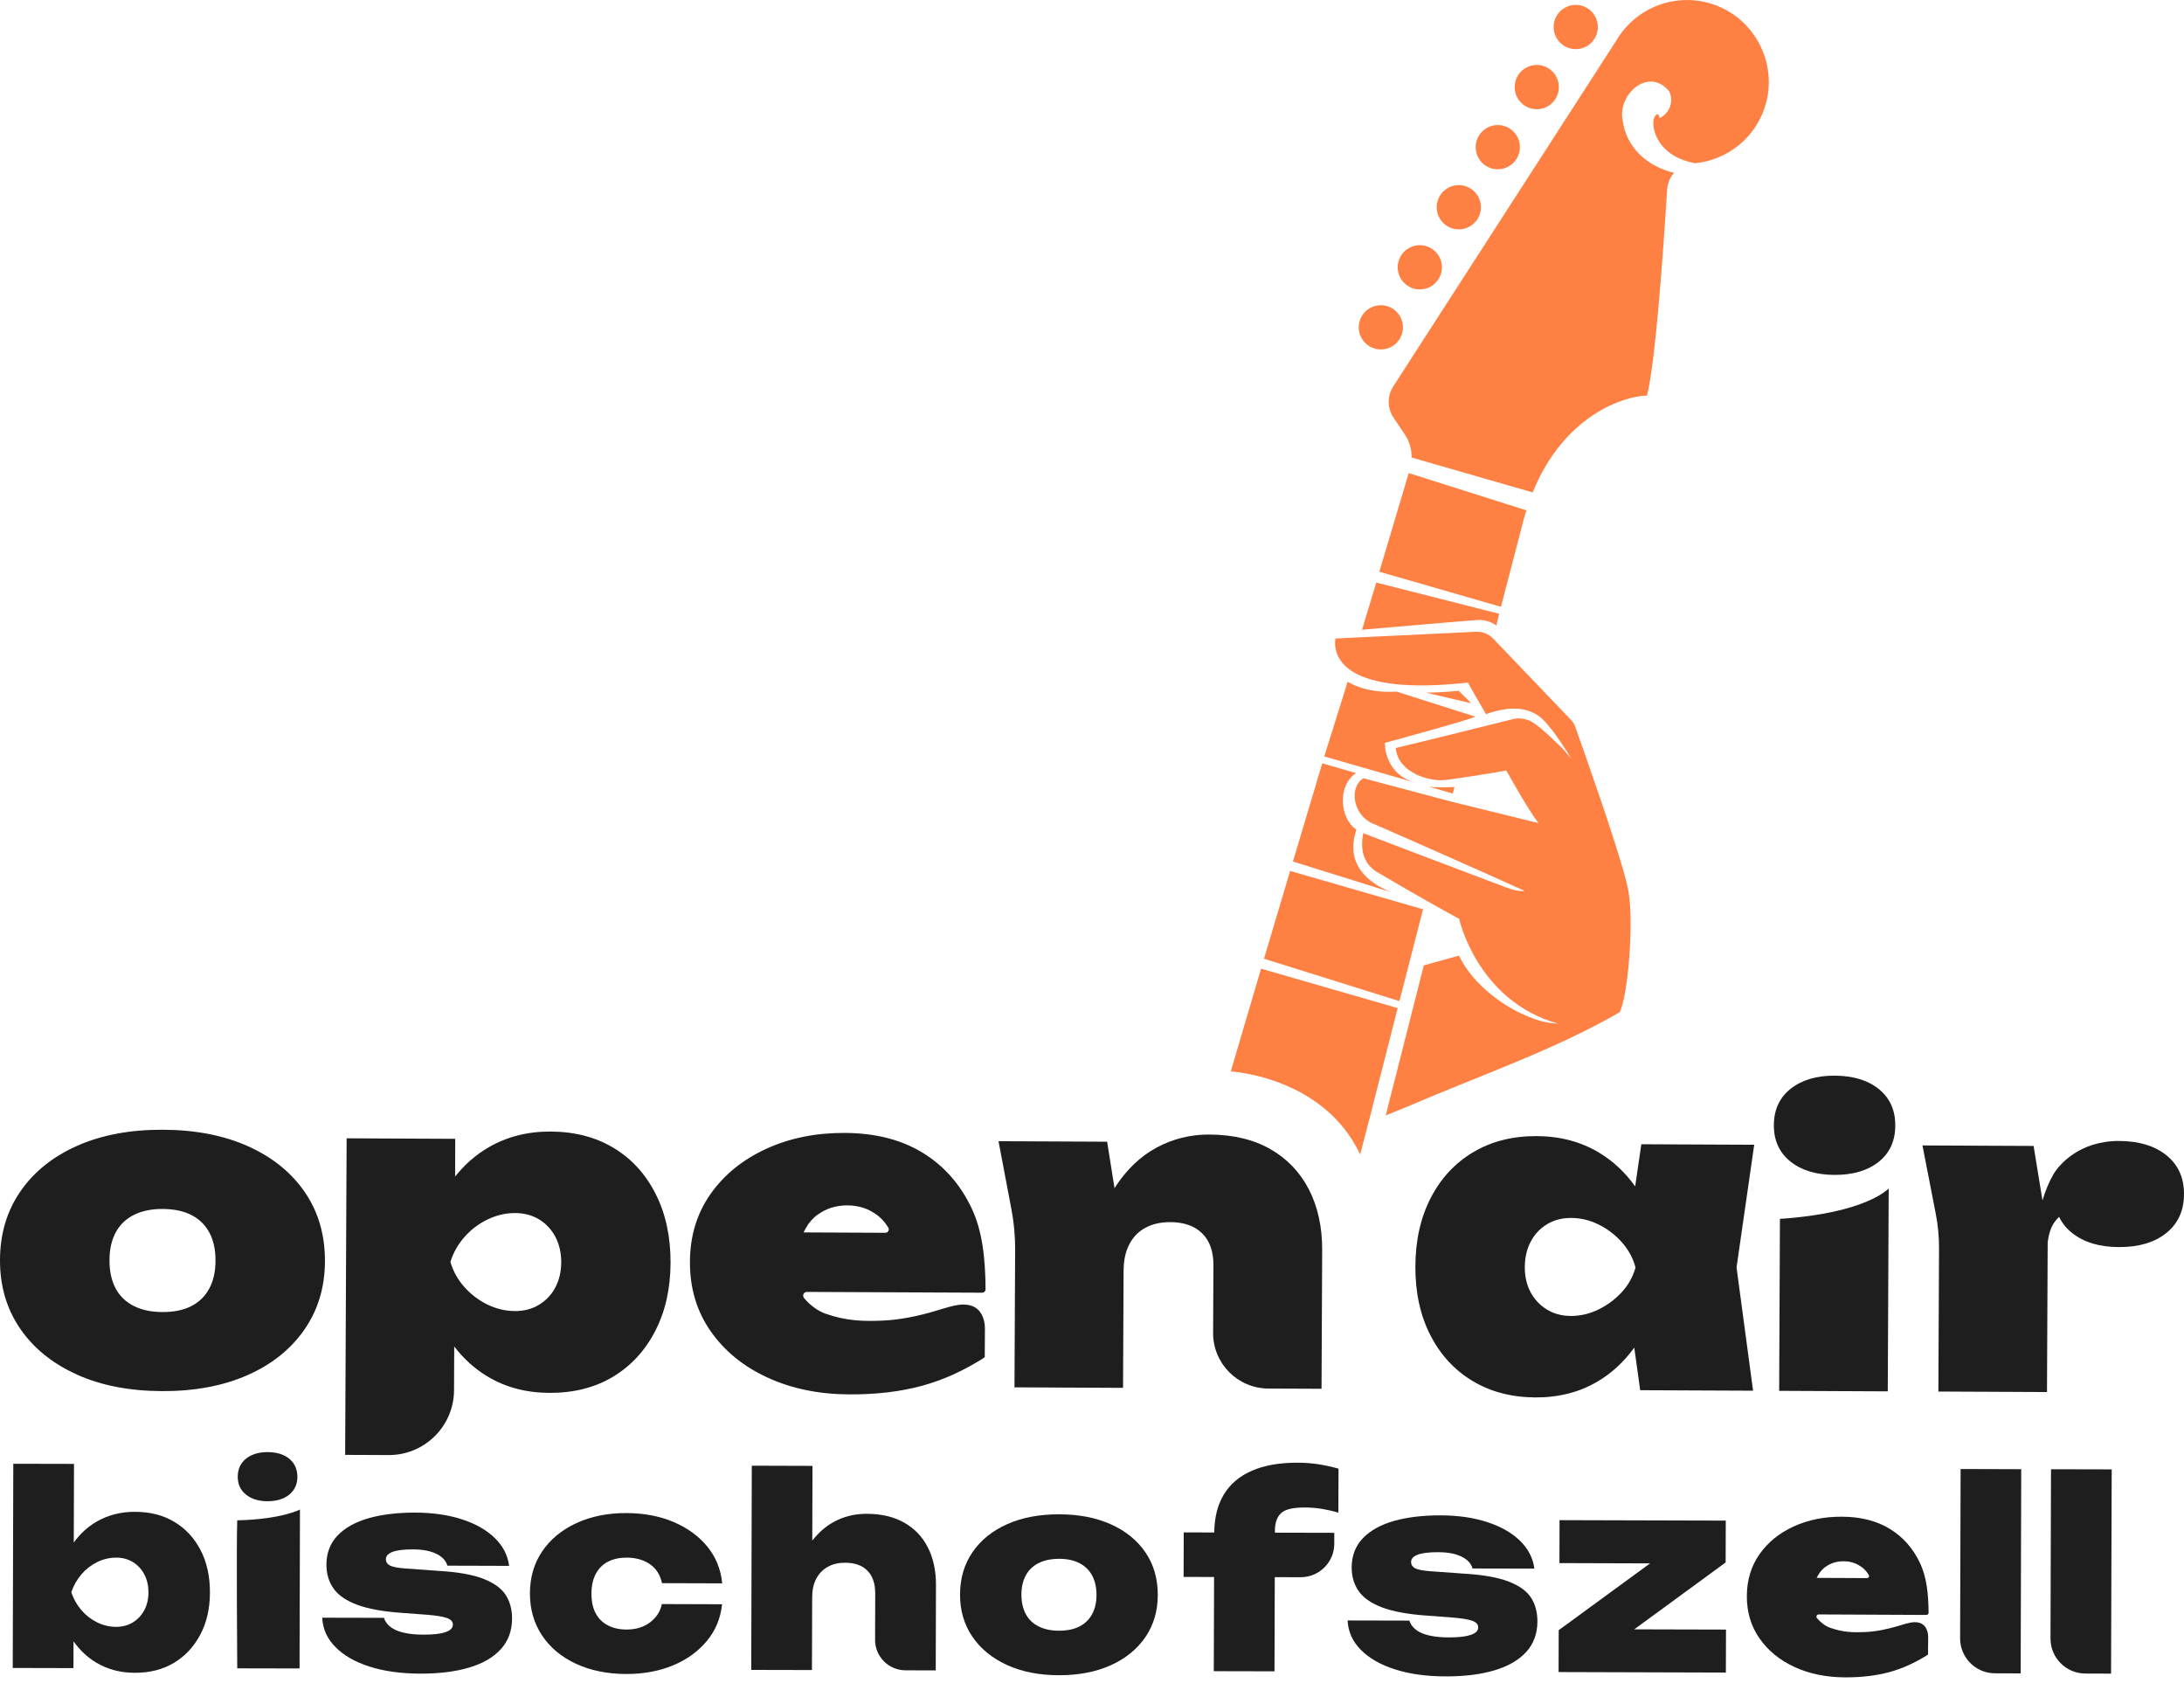
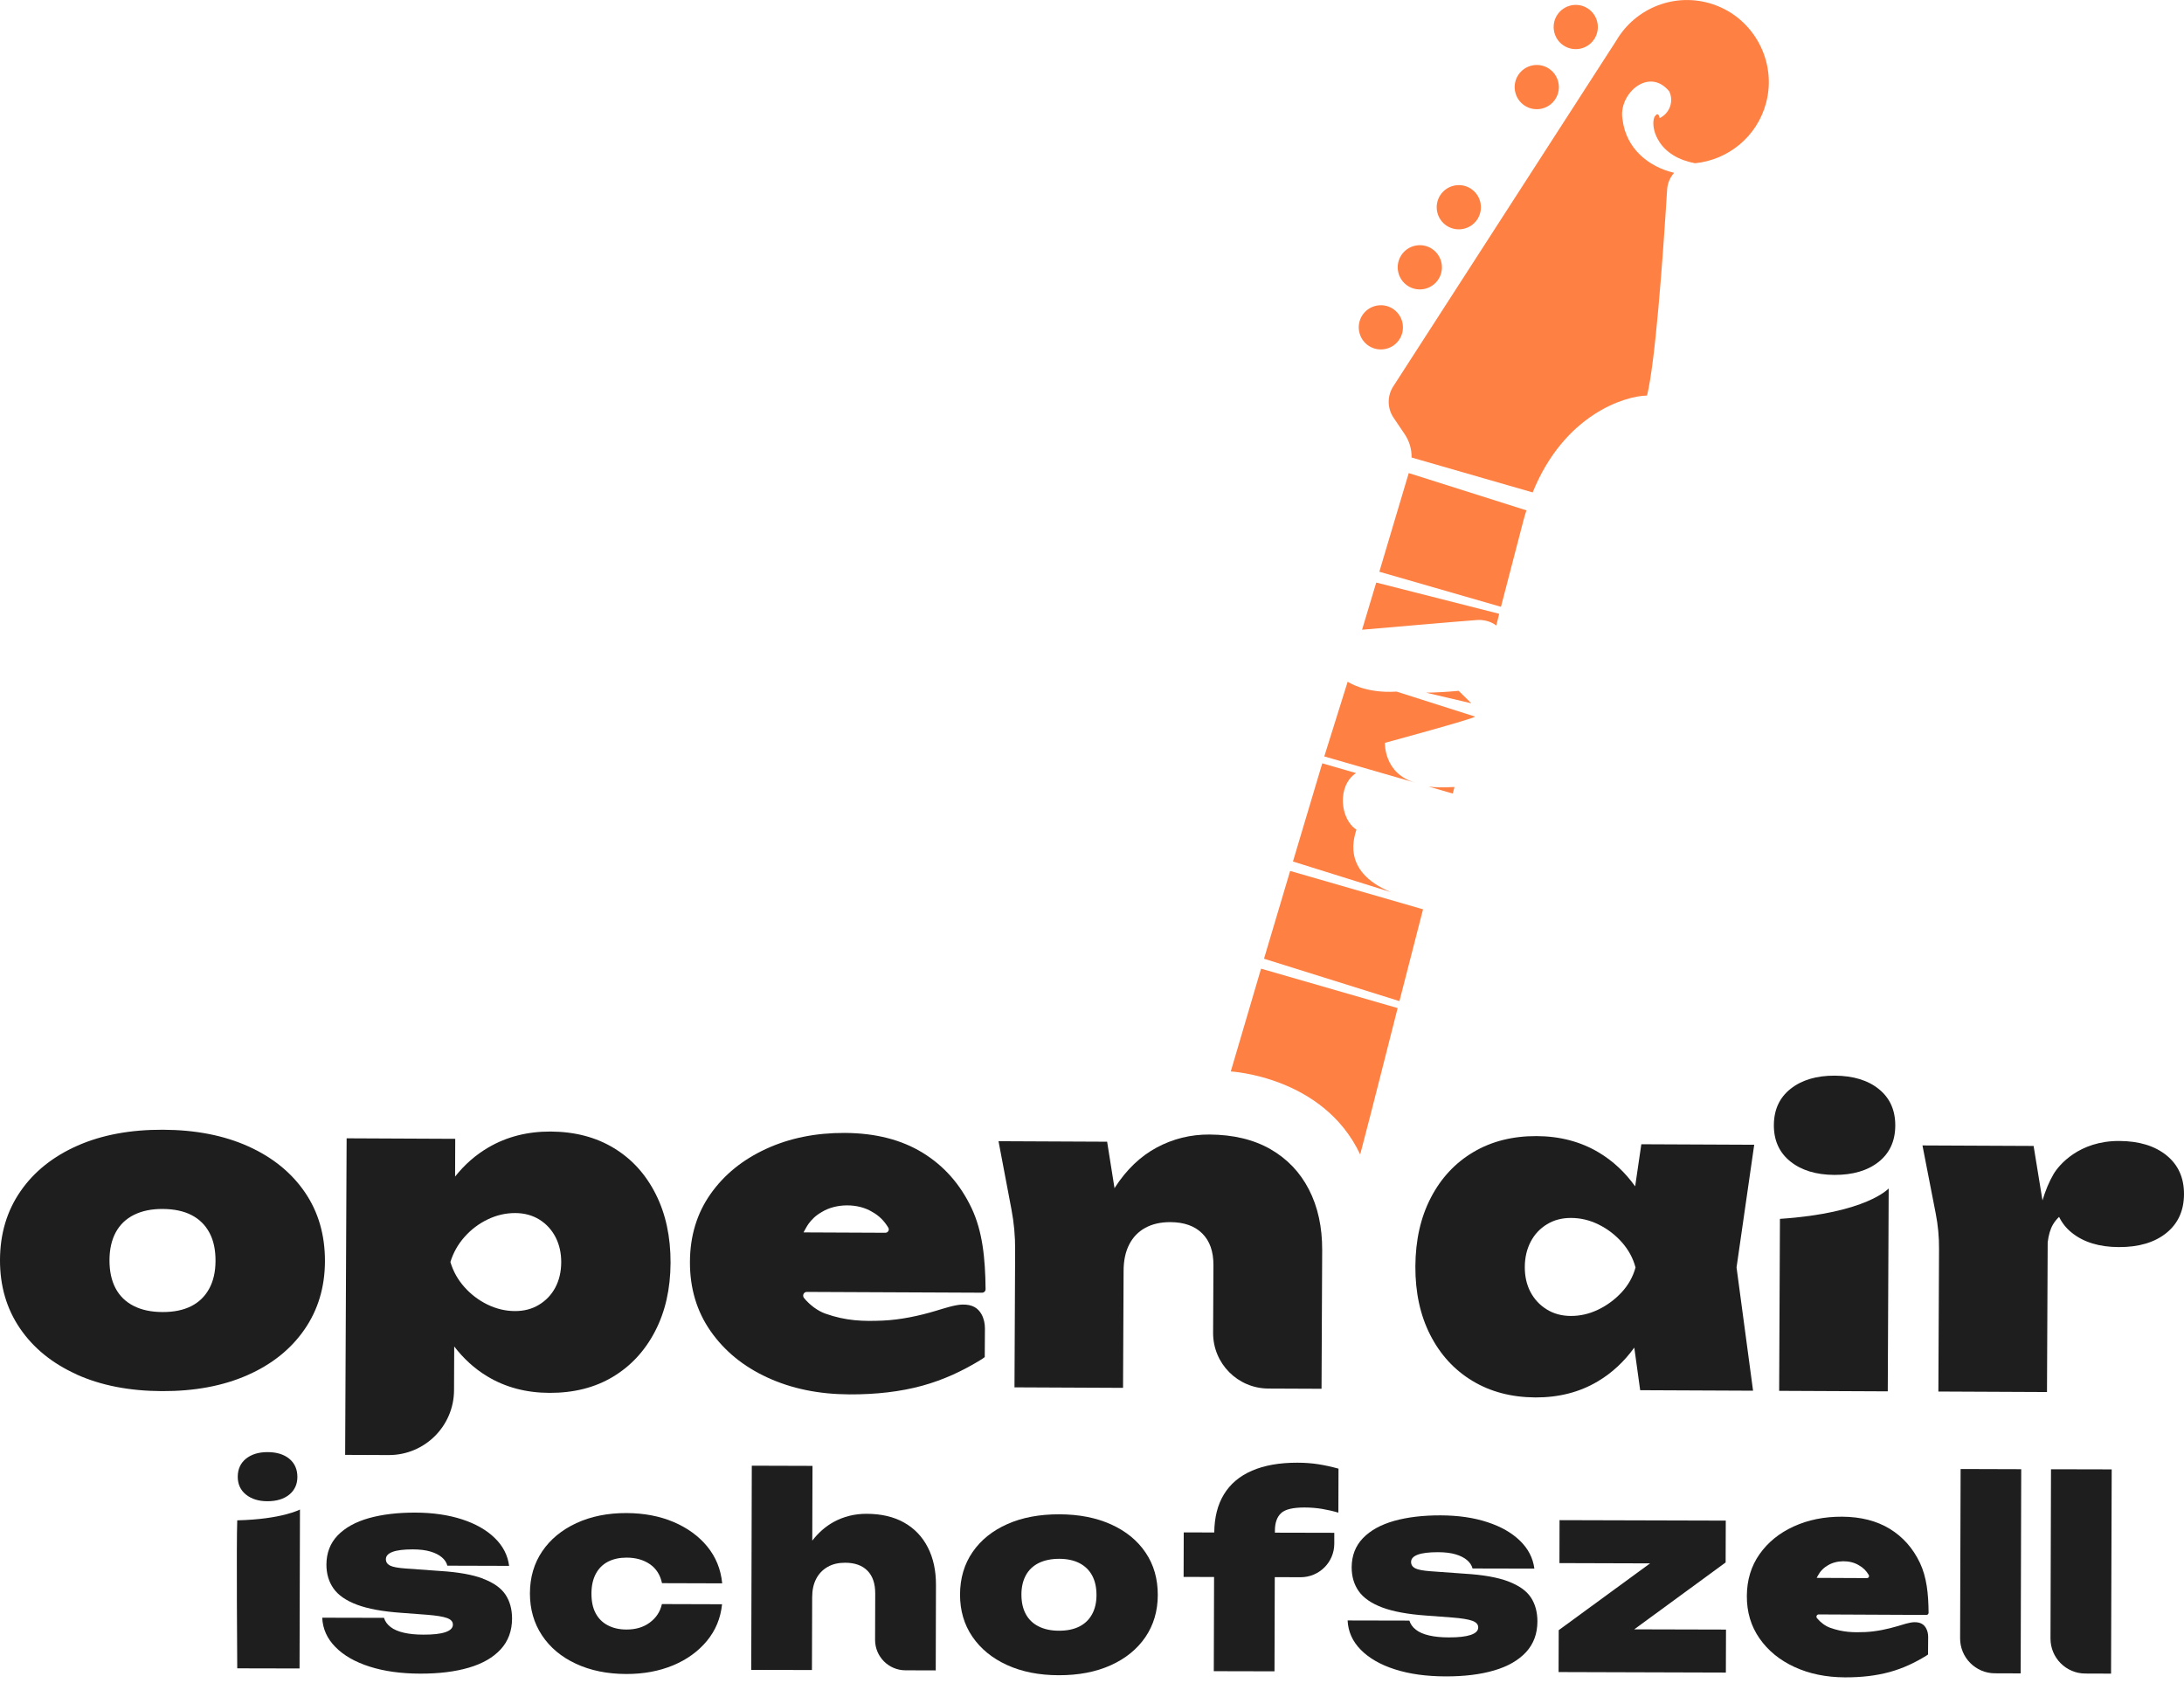
<svg xmlns="http://www.w3.org/2000/svg" version="1.1" id="Ebene_1" x="0px" y="0px" viewBox="0 0 474.57 367.13" style="enable-background:new 0 0 474.57 367.13;" xml:space="preserve">
  <style type="text/css">
	.st0{fill:#1E1E1E;}
	.st1{fill:#FF8043;}
</style>
  <g>
-     <path class="st0" d="M37.87,330.6c-2.42-1.45-5.26-2.18-8.52-2.18c-3.08-0.01-5.84,0.69-8.3,2.1c-1.97,1.13-3.63,2.66-5.02,4.57   l0.05-17.08l-13.19-0.03l-0.12,44.36l13.19,0.03l0.02-5.81c1.37,1.92,3.02,3.49,4.97,4.64c2.44,1.45,5.21,2.18,8.32,2.19   c3.26,0.01,6.11-0.71,8.53-2.16c2.42-1.46,4.33-3.49,5.72-6.12c1.39-2.62,2.09-5.67,2.1-9.13c0.01-3.53-0.67-6.62-2.04-9.25   C42.2,334.09,40.31,332.05,37.87,330.6 M31.35,349.8c-0.6,1.11-1.42,2-2.48,2.64c-1.06,0.65-2.28,0.97-3.66,0.97   c-1.42,0-2.79-0.33-4.13-0.99c-1.32-0.65-2.45-1.54-3.41-2.66c-0.96-1.12-1.68-2.41-2.18-3.87c0.5-1.46,1.23-2.75,2.2-3.88   c0.96-1.13,2.11-2.02,3.43-2.67c1.33-0.65,2.7-0.97,4.13-0.97c1.42,0,2.6,0.34,3.66,0.99c1.06,0.65,1.88,1.56,2.47,2.69   c0.59,1.14,0.88,2.44,0.88,3.9C32.25,347.4,31.94,348.69,31.35,349.8" />
    <path class="st0" d="M51.55,330.27c-0.2,4.75,0,32.15,0,32.15l13.54,0.03l0.09-34.53C65.18,327.92,61.28,330.04,51.55,330.27" />
    <path class="st0" d="M53.44,324.67c1.19,0.96,2.75,1.45,4.66,1.45c1.99,0,3.56-0.47,4.75-1.43c1.17-0.96,1.77-2.24,1.77-3.86   c0-1.62-0.58-2.96-1.75-3.93c-1.17-0.96-2.75-1.45-4.74-1.45c-1.91,0-3.47,0.47-4.67,1.42c-1.19,0.96-1.79,2.27-1.8,3.92   C51.66,322.42,52.25,323.71,53.44,324.67" />
    <path class="st0" d="M104.98,342.94c-2.3-0.87-5.43-1.43-9.38-1.67l-7.49-0.54c-1.65-0.12-2.78-0.33-3.37-0.64   c-0.6-0.32-0.89-0.77-0.89-1.38c0-0.69,0.48-1.22,1.45-1.59c0.96-0.36,2.42-0.54,4.38-0.54c1.54,0,2.82,0.16,3.86,0.47   c1.04,0.31,1.86,0.73,2.47,1.25c0.62,0.52,1.02,1.12,1.2,1.82l13.42,0.04c-0.3-2.31-1.34-4.33-3.12-6.05   c-1.78-1.74-4.15-3.09-7.1-4.05c-2.96-0.96-6.34-1.46-10.14-1.47c-3.84-0.01-7.21,0.39-10.11,1.2c-2.9,0.82-5.16,2.07-6.79,3.76   c-1.61,1.68-2.43,3.79-2.44,6.33c0,2,0.51,3.73,1.54,5.19c1.03,1.46,2.73,2.64,5.11,3.53c2.38,0.89,5.58,1.48,9.62,1.76l5.58,0.42   c2.04,0.16,3.49,0.4,4.35,0.71c0.86,0.31,1.29,0.79,1.28,1.44c0,0.73-0.55,1.27-1.65,1.64s-2.68,0.54-4.75,0.53   c-1.65,0-3.07-0.14-4.26-0.42c-1.19-0.27-2.15-0.68-2.88-1.24c-0.73-0.56-1.2-1.23-1.43-1.99l-13.42-0.03   c0.11,2.42,1.06,4.55,2.87,6.37c1.8,1.83,4.27,3.25,7.42,4.25c3.15,1.01,6.81,1.52,11,1.53c4.07,0.01,7.59-0.42,10.57-1.3   c2.98-0.87,5.29-2.21,6.92-3.98c1.64-1.79,2.45-4,2.47-6.65c0-2.04-0.47-3.78-1.42-5.22c-0.96-1.45-2.59-2.6-4.89-3.47" />
    <path class="st0" d="M141.19,352.48c-1.38,1.02-3.07,1.52-5.08,1.51c-1.54,0-2.88-0.31-4.03-0.91c-1.16-0.6-2.04-1.48-2.65-2.63   c-0.62-1.16-0.91-2.57-0.91-4.26c0-1.69,0.32-3.12,0.94-4.29c0.62-1.17,1.5-2.05,2.66-2.65c1.15-0.59,2.5-0.88,4.03-0.88   c2,0,3.68,0.48,5.06,1.42c1.38,0.95,2.26,2.33,2.64,4.13l13.08,0.04c-0.3-3.08-1.39-5.74-3.26-8.02c-1.87-2.27-4.32-4.04-7.33-5.32   c-3.01-1.27-6.4-1.91-10.17-1.93c-4.11-0.02-7.74,0.72-10.92,2.18c-3.18,1.48-5.65,3.51-7.42,6.12c-1.78,2.61-2.67,5.66-2.68,9.15   c0,3.41,0.86,6.46,2.62,9.11c1.76,2.66,4.23,4.72,7.39,6.18c3.17,1.47,6.8,2.21,10.91,2.22c3.76,0.01,7.15-0.62,10.17-1.87   c3.02-1.26,5.47-3.03,7.36-5.31c1.89-2.28,2.99-4.94,3.3-7.97l-13.07-0.04C143.46,350.13,142.57,351.46,141.19,352.48" />
    <path class="st0" d="M201.62,336.17c-1.18-2.33-2.9-4.13-5.14-5.4c-2.24-1.27-4.96-1.91-8.15-1.92c-2.62-0.01-5.01,0.59-7.21,1.79   c-1.76,0.97-3.29,2.33-4.62,4.04l0.05-16.24l-13.19-0.04l-0.12,44.36l13.19,0.03l0.05-15.78l0,0c0-1.57,0.29-2.92,0.87-4.03   c0.58-1.11,1.4-1.97,2.49-2.59c1.07-0.62,2.34-0.91,3.8-0.91c2.11,0,3.73,0.59,4.86,1.74c1.13,1.15,1.69,2.81,1.68,4.96   l-0.03,10.05c-0.01,3.64,2.94,6.61,6.59,6.62l6.59,0.02l0.05-18.55C203.39,341.21,202.81,338.49,201.62,336.17" />
    <path class="st0" d="M241.42,331.15c-3.22-1.45-6.96-2.18-11.23-2.19c-4.3-0.01-8.07,0.69-11.29,2.12   c-3.23,1.43-5.76,3.46-7.56,6.08c-1.81,2.62-2.72,5.71-2.73,9.24c0,3.46,0.88,6.5,2.68,9.14c1.8,2.64,4.31,4.69,7.53,6.16   c3.22,1.47,6.96,2.21,11.23,2.22c4.3,0.01,8.07-0.71,11.29-2.16c3.23-1.45,5.74-3.49,7.54-6.11c1.79-2.63,2.69-5.67,2.7-9.13   c0.01-3.53-0.87-6.62-2.65-9.24C247.15,334.64,244.65,332.61,241.42,331.15 M237.3,350.67c-0.64,1.17-1.57,2.07-2.77,2.67   c-1.21,0.61-2.68,0.91-4.41,0.91c-1.73,0-3.21-0.32-4.44-0.94c-1.23-0.62-2.16-1.51-2.79-2.69c-0.63-1.17-0.94-2.58-0.94-4.24   c0-1.62,0.33-3,0.96-4.17c0.64-1.17,1.58-2.06,2.81-2.67c1.23-0.6,2.71-0.91,4.44-0.91c1.73,0,3.19,0.32,4.4,0.94   c1.2,0.62,2.12,1.51,2.76,2.69c0.63,1.18,0.94,2.58,0.94,4.24C238.26,348.11,237.94,349.5,237.3,350.67" />
    <path class="st0" d="M278.37,328.71c0.89-0.83,2.58-1.23,5.08-1.23c1.34,0,2.61,0.11,3.8,0.3c1.19,0.2,2.38,0.47,3.57,0.82   l0.03-9.56c-1.58-0.43-3.04-0.75-4.41-0.96c-1.36-0.21-2.87-0.33-4.52-0.33c-3.88-0.01-7.17,0.57-9.86,1.73   c-2.69,1.16-4.74,2.89-6.12,5.17c-1.37,2.24-2.05,5-2.09,8.26l-6.63-0.02l-0.03,9.67l6.62,0.02l-0.06,20.46l13.19,0.03l0.06-20.46   l5.61,0.02c4.03,0.01,7.31-3.24,7.32-7.27v-2.38l-12.9-0.03v-0.41C277.03,330.81,277.48,329.54,278.37,328.71" />
    <path class="st0" d="M327.75,343.54c-2.3-0.87-5.43-1.43-9.38-1.67l-7.49-0.54c-1.65-0.12-2.78-0.33-3.37-0.64   c-0.6-0.32-0.89-0.77-0.89-1.38c0-0.69,0.48-1.22,1.45-1.58c0.96-0.36,2.42-0.54,4.38-0.54c1.54,0,2.82,0.16,3.86,0.47   c1.03,0.31,1.86,0.73,2.47,1.25c0.61,0.52,1.01,1.12,1.2,1.82l13.43,0.03c-0.3-2.3-1.34-4.33-3.12-6.05   c-1.78-1.74-4.15-3.09-7.1-4.05c-2.96-0.97-6.34-1.46-10.14-1.47c-3.84-0.01-7.21,0.39-10.11,1.2c-2.9,0.82-5.16,2.07-6.79,3.76   c-1.61,1.68-2.43,3.79-2.44,6.33c0,2,0.51,3.73,1.54,5.19c1.03,1.46,2.74,2.64,5.11,3.53c2.38,0.89,5.59,1.48,9.62,1.76l5.59,0.42   c2.04,0.16,3.49,0.4,4.35,0.71c0.86,0.31,1.29,0.79,1.29,1.44c0,0.73-0.55,1.27-1.65,1.64c-1.09,0.36-2.67,0.54-4.75,0.53   c-1.65,0-3.07-0.14-4.26-0.42c-1.19-0.27-2.15-0.68-2.87-1.24c-0.73-0.56-1.2-1.23-1.43-1.99l-13.42-0.03   c0.11,2.42,1.06,4.54,2.86,6.37c1.8,1.82,4.27,3.25,7.42,4.25c3.15,1.01,6.81,1.52,11,1.53c4.07,0.01,7.6-0.42,10.57-1.3   c2.98-0.87,5.29-2.21,6.93-3.98c1.64-1.79,2.45-4,2.46-6.65c0-2.04-0.47-3.78-1.42-5.22c-0.96-1.45-2.59-2.6-4.89-3.47" />
    <polygon class="st0" points="355.11,353.95 374.97,339.42 375,330.33 338.88,330.23 338.86,339.56 358.55,339.62 338.7,354.13    338.67,363.23 375.02,363.34 375.05,354  " />
    <path class="st0" d="M426.03,319.12l-0.11,36.77c-0.01,4.19,3.38,7.6,7.56,7.61l5.6,0.02l0.12-44.36L426.03,319.12L426.03,319.12   L426.03,319.12z" />
    <path class="st0" d="M458.86,319.2l-13.19-0.03l-0.11,36.77c-0.01,4.19,3.38,7.6,7.56,7.61l5.6,0.02L458.86,319.2L458.86,319.2   L458.86,319.2z" />
    <path class="st0" d="M418.95,359.42l0.03-3.82c0-0.66-0.14-1.32-0.46-1.9c-0.45-0.8-1.19-1.34-2.61-1.3   c-0.98,0.03-2.54,0.54-3.52,0.84c-2.22,0.66-4.69,1.19-7.08,1.3c-2.55,0.11-4.88,0.06-7.65-0.94c-1.02-0.36-2.08-1.16-2.84-2.08   c-0.26-0.32-0.05-0.81,0.37-0.81l23.41,0.11c0.26,0,0.47-0.21,0.47-0.47c-0.03-4.14-0.42-7.75-1.87-10.82   c-1.51-3.18-3.69-5.65-6.54-7.4c-2.85-1.74-6.31-2.63-10.38-2.65c-3.89-0.02-7.39,0.69-10.52,2.12s-5.6,3.44-7.42,6.02   c-1.82,2.58-2.74,5.61-2.76,9.07c-0.02,3.5,0.9,6.58,2.76,9.24c1.85,2.65,4.38,4.72,7.6,6.2c3.21,1.48,6.85,2.23,10.93,2.25   c3.61,0.02,6.87-0.37,9.75-1.16c2.88-0.79,5.48-2.02,7.93-3.53 M397.18,340.05c1.87-1.16,4.83-1.21,6.76-0.01   c0.87,0.48,1.59,1.17,2.13,2.1l0,0c0.18,0.31-0.04,0.68-0.39,0.68l-10.93-0.05c0,0,0.47-0.88,0.68-1.16   C395.85,341.06,396.34,340.53,397.18,340.05" />
  </g>
  <path class="st1" d="M280.95,187.15l21.31,6.66c-11.12-4.59-7.79-12.4-7.52-13.59c-3.57-2.29-4.24-9.54-0.08-12.28l-7.34-2.12  L280.95,187.15L280.95,187.15L280.95,187.15z" />
  <path class="st1" d="M274.66,208.27l29.43,9.21c1.49-5.81,3.26-12.7,5.17-20.12l-0.05,0.17l-28.87-8.33L274.66,208.27L274.66,208.27  L274.66,208.27z" />
  <path class="st1" d="M306.11,102.77l-6.39,21.43l26.43,7.62c2.09-8.08,3.8-14.65,4.86-18.67c0.27-1.03,0.37-1.33,0.68-2.28  L306.11,102.77L306.11,102.77L306.11,102.77z" />
  <path class="st1" d="M309.87,150.47l9.84,2.31l-2.75-2.71C314.44,150.31,312.07,150.44,309.87,150.47" />
  <path class="st1" d="M295.97,136.8c0,0,22.33-1.94,24.97-2.11c2.64-0.17,4.19,1.2,4.19,1.2c0.31-1.18,0.34-1.41,0.64-2.55  l-26.72-6.79L295.97,136.8L295.97,136.8L295.97,136.8z" />
  <path class="st1" d="M292.84,148.09l-5.08,16.23l19.75,5.7c-6.87-1.99-6.57-8.65-6.57-8.65s19.48-5.28,19.58-5.7l-17.05-5.43  C296.52,150.69,292.84,148.08,292.84,148.09" />
  <path class="st1" d="M310.43,170.87l5.25,1.52c0.12-0.48,0.25-0.96,0.37-1.43C313.6,171.09,311.85,171.08,310.43,170.87" />
  <path class="st1" d="M274.02,210.43l-6.58,22.33c0,0,20.13,1.05,28.12,18.03c2.7-10.21,5.55-21.71,8.14-31.8L274.02,210.43  L274.02,210.43L274.02,210.43z" />
  <path class="st1" d="M302.67,67.08c-2.23-1.44-5.2-0.81-6.65,1.41c-1.44,2.23-0.81,5.2,1.41,6.65c2.23,1.44,5.2,0.81,6.65-1.41  C305.52,71.51,304.89,68.54,302.67,67.08" />
  <path class="st1" d="M305.9,62.1c2.23,1.44,5.2,0.81,6.65-1.41c1.44-2.23,0.81-5.2-1.41-6.65c-2.23-1.45-5.2-0.81-6.65,1.41  C303.04,57.68,303.68,60.65,305.9,62.1" />
  <path class="st1" d="M314.37,49.05c2.23,1.44,5.2,0.81,6.65-1.41c1.44-2.23,0.81-5.2-1.41-6.65c-2.23-1.45-5.2-0.81-6.65,1.41  C311.52,44.63,312.15,47.6,314.37,49.05" />
-   <path class="st1" d="M322.84,36c2.23,1.44,5.2,0.81,6.65-1.41c1.44-2.23,0.81-5.2-1.41-6.65c-2.23-1.45-5.2-0.81-6.65,1.41  C319.99,31.58,320.62,34.55,322.84,36" />
  <path class="st1" d="M331.31,22.95c2.23,1.44,5.2,0.81,6.65-1.41c1.44-2.23,0.81-5.2-1.41-6.65s-5.2-0.81-6.65,1.41  C328.46,18.53,329.09,21.5,331.31,22.95" />
  <path class="st1" d="M339.78,9.9c2.23,1.44,5.2,0.81,6.65-1.41c1.44-2.23,0.81-5.2-1.41-6.65s-5.2-0.81-6.65,1.41  C336.93,5.48,337.56,8.45,339.78,9.9" />
-   <path class="st1" d="M353.84,193.54c-0.12-0.67-0.28-1.32-0.44-1.99c-2.13-8.43-9.53-29.24-11.15-33.78  c-0.17-0.48-0.44-0.91-0.79-1.28l-13.18-13.77l-3.85-4.02c0,0-0.02-0.02-0.04-0.03c-0.96-0.97-2.28-1.5-3.64-1.43l-25.27,1.21  l-5.31,0.26c-0.15,0.99-0.22,3.18,1.51,5.27c0.08,0.09,0.16,0.19,0.25,0.29c0.39,0.42,0.86,0.85,1.44,1.26  c0.18,0.13,0.37,0.26,0.58,0.38c1.96,1.22,4.94,2.26,9.46,2.73c3.81,0.39,8.72,0.37,15.03-0.3l0.53-0.06l0,0l0.23,0.41l0.03,0.06  c0.08,0.14,0.15,0.27,0.23,0.4c0.39,0.7,0.96,1.68,1.53,2.69c0.79,1.38,1.41,2.46,1.91,3.31c10.12-3.67,13.08,2.08,13.91,2.91  c0.83,0.83,3.78,5.25,4.64,6.78l-1.93-2.25c-1.32-1.18-5.71-5.86-7.81-6.26c-1.1-0.35-2.26-0.35-3.36-0.01  c0,0-20.22,5.05-25.06,6.17c0.45,5.35,7.3,7.43,11.03,6.93c3.73-0.5,10.86-1.62,12.98-2.04c0.99,1.62,4.3,7.82,7,11.42l-19.05-4.69  l-18.99-5.05c-3.23,2.01-2.2,8.05,1.99,9.82c2.82,1.17,26.66,11.72,33.04,14.65c-1.98,0.28-4.49-1-6.32-1.62  c-2.65-0.97-28.23-10.7-28.75-10.92c-0.7,3.76,0.03,6.9,3.54,8.75c0.52,0.31,9.38,5.57,17.31,9.86c0,0,3.84,17.78,21.48,22.77  c-1.41-0.06-2.82-0.27-4.17-0.7c-6.82-2.09-14.29-7.63-17.36-14.08l-7.63,2.13l-8.28,32.58c1.48-0.59,3.03-1.21,4.63-1.87  c15.4-6.66,31.6-12.13,46.15-20.5C353.64,217.18,355.12,200.67,353.84,193.54" />
  <path class="st1" d="M306.77,99.4l26.27,7.57c6.84-16.89,20.02-20.97,24.85-21.04c1.76-7.09,3.37-28.73,4.37-44.79  c0.09-1.39,0.66-2.63,1.52-3.6c-5.6-1.3-10.45-5.32-11.2-11.53c-1.08-5.48,5.69-11.65,10.15-6.14c1.02,2.18,0.06,4.78-2.12,5.79  c0.01-0.14-0.12-0.65-0.28-0.76c-0.29-0.22-0.56,0.08-0.86,0.58c-0.44,1.14-0.19,3.12,0.79,4.81c1.61,2.93,4.69,4.55,8.07,5.17  c7.14-0.71,13.46-5.7,15.43-13.1c2.4-8.99-2.66-18.43-11.48-21.41c-8.2-2.77-16.88,0.76-21.03,7.81l-48.51,75.19  c-1.33,2.07-1.31,4.73,0.06,6.77l2.44,3.62c1.02,1.5,1.52,3.27,1.49,5.05" />
  <path class="st0" d="M16.66,298.59c5.29,2.38,11.46,3.58,18.52,3.61c7.06,0.03,13.25-1.12,18.55-3.45c5.31-2.33,9.44-5.63,12.4-9.89  c2.96-4.26,4.46-9.21,4.48-14.85c0.02-5.7-1.42-10.7-4.34-14.98c-2.92-4.28-7.03-7.62-12.32-10c-5.29-2.38-11.46-3.58-18.52-3.61  c-7.06-0.03-13.25,1.11-18.55,3.44c-5.31,2.34-9.45,5.63-12.4,9.89c-2.96,4.26-4.46,9.24-4.48,14.94  c-0.02,5.64,1.42,10.6,4.34,14.88c2.92,4.28,7.03,7.62,12.32,10 M25.16,267.69c0.91-1.67,2.23-2.93,3.97-3.79  c1.74-0.86,3.82-1.29,6.23-1.27c2.47,0.01,4.57,0.46,6.26,1.33c1.7,0.88,2.99,2.15,3.89,3.83s1.33,3.72,1.32,6.14  c-0.01,2.36-0.47,4.37-1.38,6.03s-2.21,2.93-3.91,3.79c-1.71,0.86-3.8,1.29-6.28,1.27c-2.42-0.01-4.49-0.45-6.22-1.33  s-3.04-2.15-3.93-3.83c-0.89-1.68-1.33-3.72-1.32-6.14C23.8,271.37,24.26,269.35,25.16,267.69" />
  <path class="st0" d="M133.4,249.41c-3.89-2.37-8.47-3.57-13.74-3.6c-5.02-0.02-9.52,1.12-13.49,3.43c-2.81,1.63-5.22,3.76-7.28,6.35  l0.03-8.2l-23.6-0.11l-0.32,68.77l9.45,0.04c7.81,0.03,14.18-6.27,14.21-14.09l0.04-9.5c2.02,2.62,4.39,4.81,7.18,6.49  c3.92,2.37,8.42,3.57,13.5,3.59c5.27,0.02,9.86-1.13,13.77-3.47c3.91-2.34,6.98-5.64,9.19-9.9c2.22-4.26,3.34-9.21,3.37-14.85  c0.02-5.7-1.06-10.69-3.23-14.97C140.32,255.1,137.29,251.76,133.4,249.41 M120.67,279.69c-0.84,1.58-2.03,2.83-3.55,3.75  c-1.52,0.93-3.27,1.38-5.26,1.37c-2.05-0.01-4.02-0.49-5.95-1.42c-1.91-0.94-3.58-2.2-4.99-3.79c-1.42-1.58-2.44-3.4-3.05-5.45  c0.63-2.04,1.66-3.87,3.09-5.47c1.43-1.61,3.11-2.87,5.03-3.79c1.93-0.92,3.91-1.38,5.96-1.37c1.98,0,3.73,0.48,5.25,1.41  c1.51,0.94,2.68,2.21,3.52,3.83c0.83,1.62,1.24,3.44,1.23,5.49C121.93,276.3,121.51,278.11,120.67,279.69" />
  <path class="st0" d="M213.98,294.81l0.04-6.21c0-1.07-0.22-2.15-0.74-3.09c-0.73-1.3-1.93-2.19-4.24-2.11  c-1.59,0.05-4.13,0.89-5.73,1.37c-3.6,1.08-7.63,1.94-11.52,2.11c-4.15,0.18-7.93,0.09-12.46-1.52c-1.65-0.59-3.38-1.87-4.62-3.39  c-0.43-0.53-0.07-1.32,0.61-1.32l38.08,0.17c0.42,0,0.77-0.35,0.76-0.77c-0.06-6.74-0.68-12.61-3.04-17.6  c-2.46-5.19-6-9.19-10.63-12.03c-4.63-2.84-10.26-4.27-16.9-4.31c-6.32-0.03-12.02,1.12-17.11,3.46c-5.09,2.34-9.12,5.6-12.08,9.8  c-2.96,4.2-4.46,9.12-4.48,14.76c-0.02,5.7,1.47,10.71,4.48,15.03c3.02,4.32,7.13,7.69,12.36,10.09c5.23,2.41,11.15,3.63,17.78,3.66  c5.89,0.03,11.17-0.6,15.85-1.88c4.68-1.28,8.92-3.28,12.89-5.73 M178.56,263.3c3.04-1.89,7.85-1.97,10.99-0.02  c1.42,0.78,2.58,1.91,3.47,3.41l0,0c0.3,0.49-0.06,1.11-0.64,1.11l-17.78-0.08c0,0,0.76-1.43,1.1-1.88  C176.38,264.93,177.19,264.08,178.56,263.3" />
  <path class="st0" d="M220.43,301.38l23.6,0.11l0.12-25.46c0.01-2.23,0.42-4.14,1.23-5.7c0.81-1.58,1.98-2.78,3.5-3.61  c1.52-0.83,3.34-1.24,5.44-1.23c2.97,0.01,5.28,0.83,6.91,2.45c1.64,1.62,2.45,3.91,2.44,6.89l-0.07,14.71  c-0.03,6.66,5.34,12.07,12,12.1l11.56,0.05l0.14-30.11c0.02-5.01-0.94-9.41-2.87-13.16c-1.93-3.76-4.72-6.68-8.37-8.78  c-3.65-2.09-8.08-3.15-13.27-3.18c-4.09-0.02-7.9,0.93-11.44,2.82c-3.54,1.9-6.56,4.79-9.06,8.65c-0.04,0.06-0.07,0.14-0.11,0.21  l-1.61-10.12l-23.6-0.11l2.81,14.82c0.55,2.89,0.82,5.83,0.8,8.77l-0.14,29.87L220.43,301.38L220.43,301.38z" />
  <path class="st0" d="M355.12,292.75l1.28,9.25l24.53,0.11l-3.59-26.78l3.84-26.65l-24.53-0.11l-1.34,9.15  c-2.19-3.05-4.81-5.52-7.92-7.37c-3.92-2.34-8.43-3.53-13.5-3.55c-5.2-0.02-9.78,1.13-13.73,3.47c-3.95,2.34-7.03,5.64-9.24,9.9  c-2.22,4.26-3.34,9.24-3.37,14.94c-0.02,5.64,1.05,10.6,3.23,14.88c2.18,4.28,5.23,7.61,9.16,9.98c3.92,2.37,8.48,3.57,13.69,3.6  c5.08,0.02,9.59-1.13,13.53-3.47C350.29,298.25,352.92,295.78,355.12,292.75 M336.08,284.44c-1.52-0.94-2.68-2.2-3.52-3.78  c-0.83-1.58-1.24-3.4-1.23-5.44c0.01-2.04,0.44-3.87,1.28-5.48c0.84-1.61,2.03-2.87,3.55-3.79c1.52-0.93,3.27-1.38,5.26-1.37  c2.05,0.01,4.02,0.48,5.93,1.42c1.92,0.94,3.6,2.22,5.05,3.84c1.44,1.62,2.45,3.45,2.99,5.5c-0.56,2.05-1.58,3.85-3.04,5.42  c-1.47,1.57-3.16,2.82-5.08,3.74c-1.92,0.92-3.9,1.38-5.95,1.37C339.35,285.86,337.59,285.39,336.08,284.44" />
  <path class="st0" d="M398.7,233.67c-3.96-0.02-7.16,0.93-9.59,2.84c-2.43,1.91-3.64,4.54-3.66,7.88c-0.02,3.35,1.18,5.99,3.58,7.92  c2.41,1.93,5.6,2.9,9.56,2.92c4.02,0.02,7.23-0.93,9.63-2.83c2.4-1.91,3.6-4.54,3.61-7.88c0.02-3.34-1.17-5.99-3.54-7.91  C405.91,234.67,402.71,233.7,398.7,233.67" />
  <path class="st0" d="M386.77,264.78c-0.04,8.52-0.17,37.36-0.17,37.36l23.6,0.11l0.2-44.08  C410.4,258.17,405.65,263.53,386.77,264.78" />
  <path class="st0" d="M470.78,250.99c-2.54-2.06-5.96-3.11-10.26-3.13c-8.79-0.05-13.17,5.3-14.26,7.14  c-1.01,1.71-1.8,3.64-2.44,5.77l-1.93-11.83l-24.15-0.11l2.89,14.83c0.49,2.51,0.73,5.07,0.71,7.63l-0.14,31l23.6,0.11l0.15-32.51  c0.19-1.59,0.57-2.9,1.16-3.9c0.38-0.65,0.83-1.17,1.32-1.64c0.64,1.31,1.54,2.47,2.76,3.44c2.57,2.07,5.98,3.11,10.22,3.12  c4.3,0.02,7.74-0.99,10.29-3.03c2.56-2.05,3.85-4.85,3.87-8.43C474.59,255.87,473.32,253.05,470.78,250.99" />
</svg>